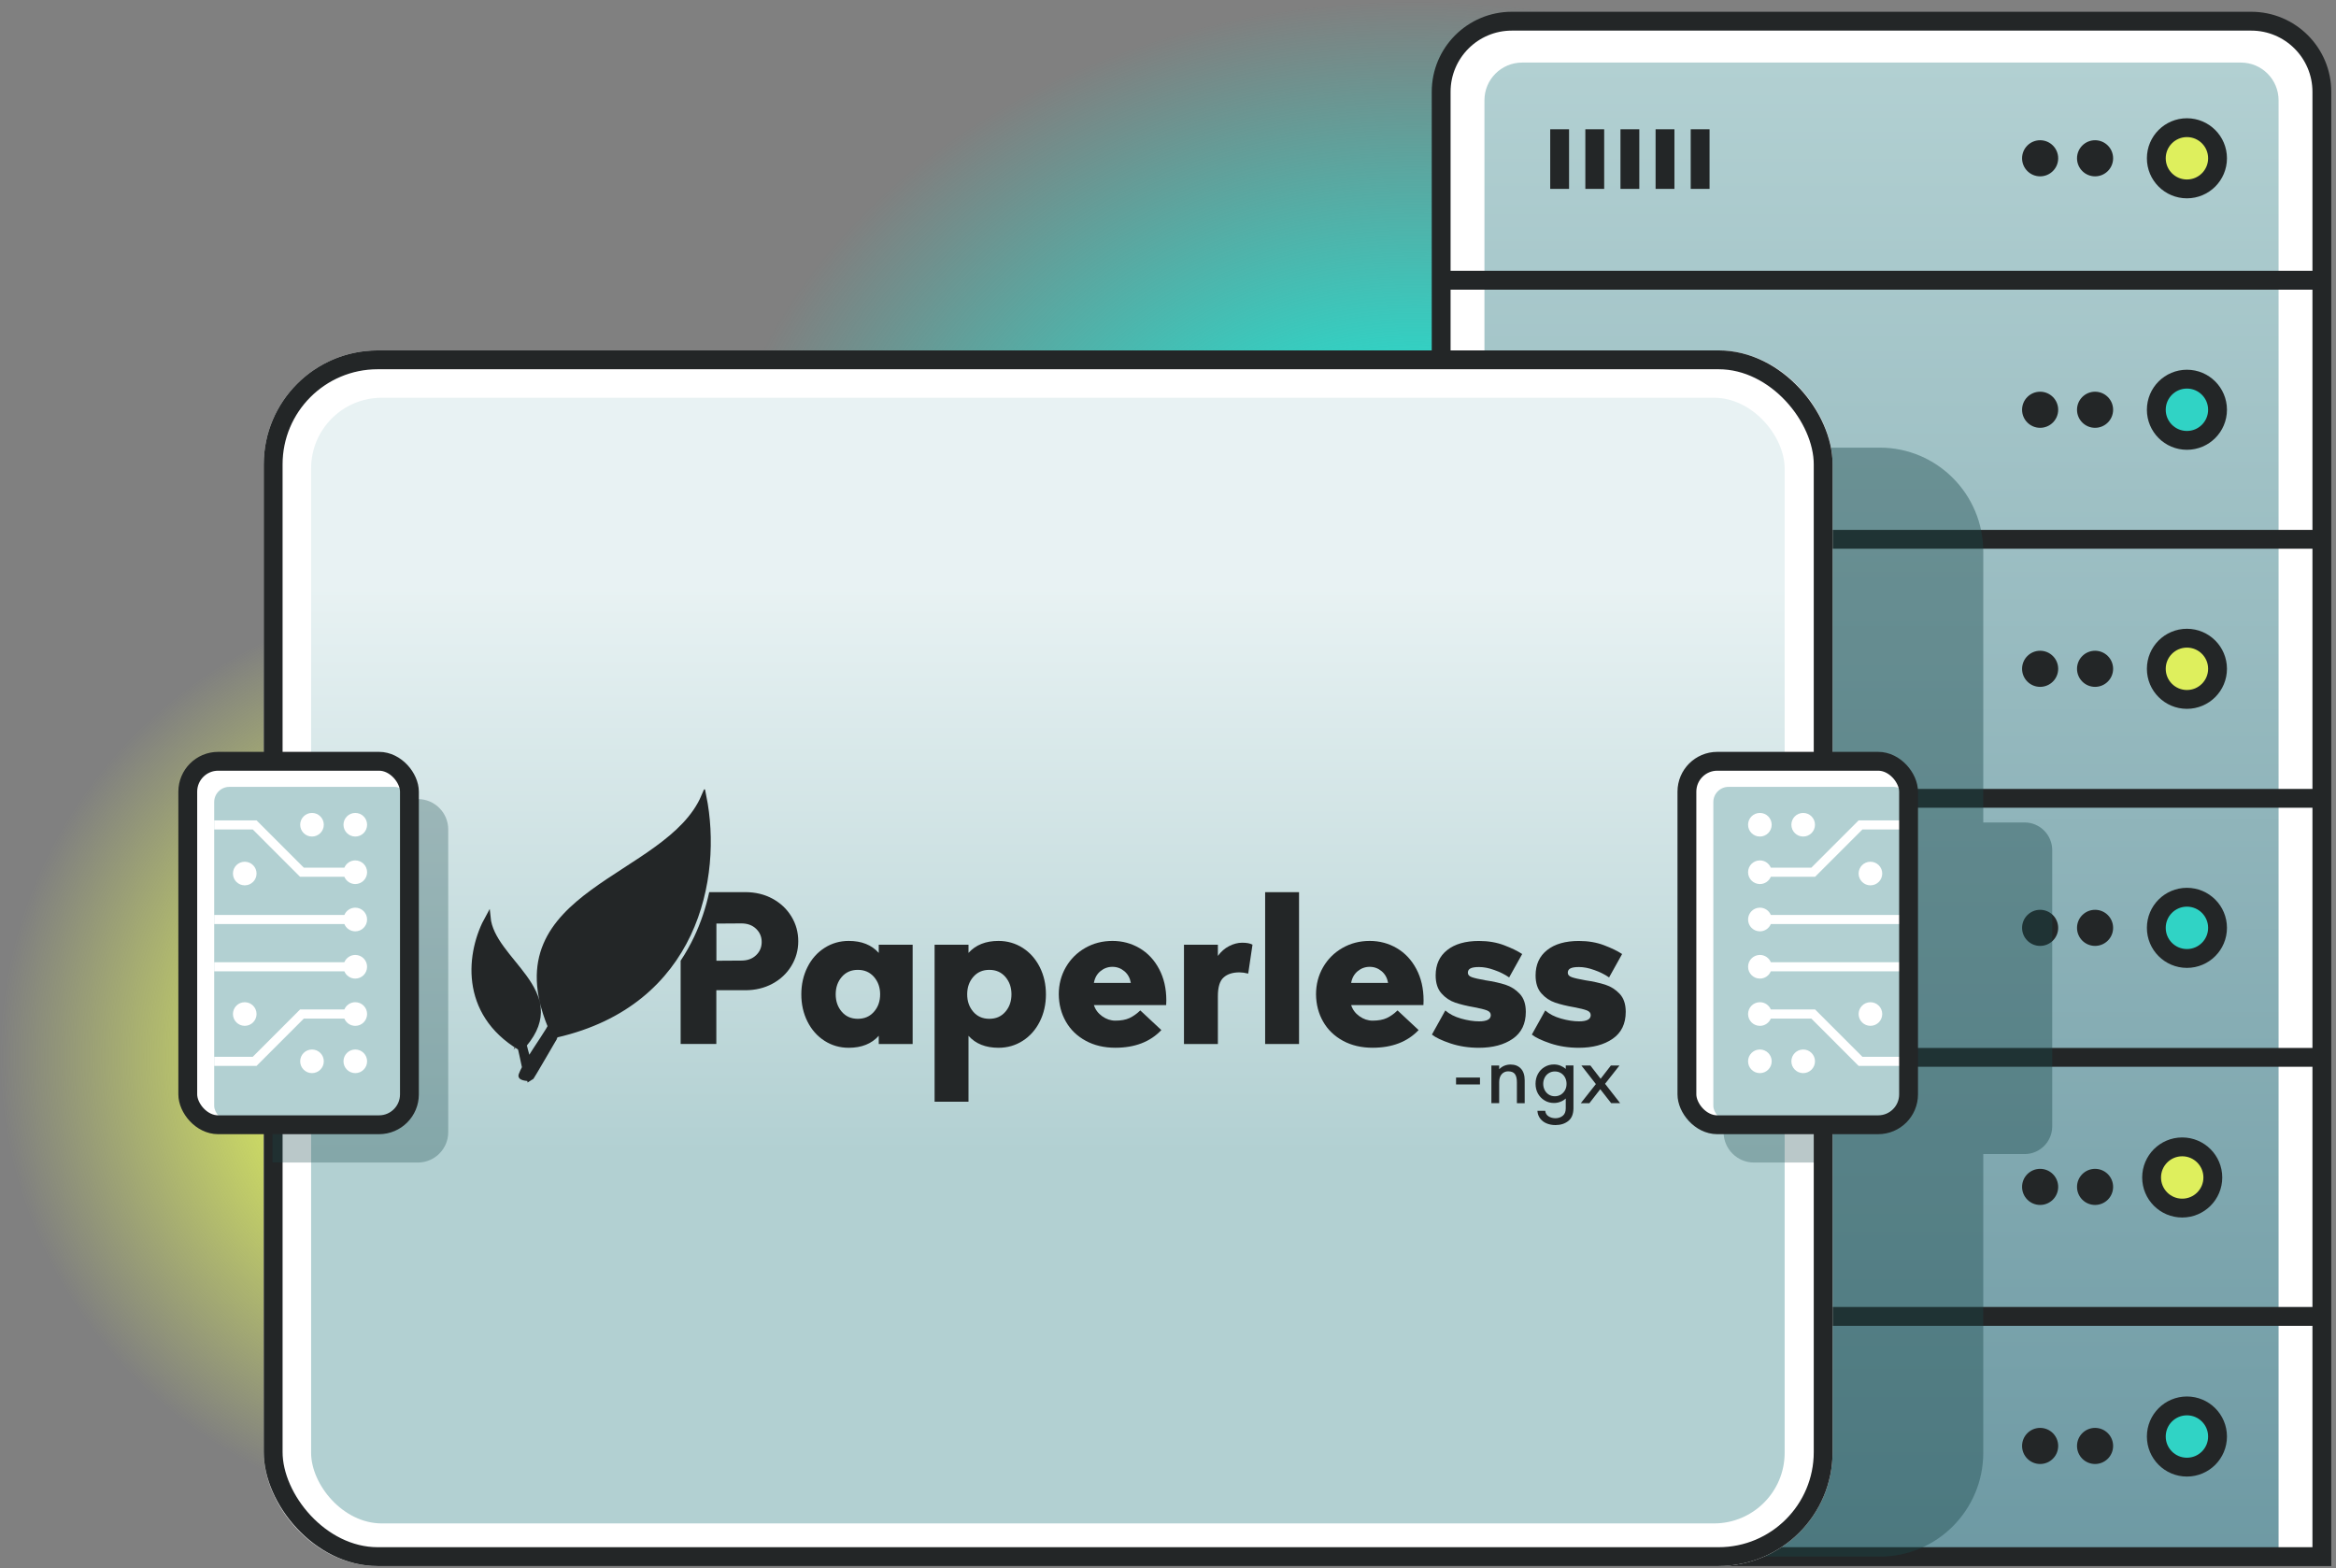
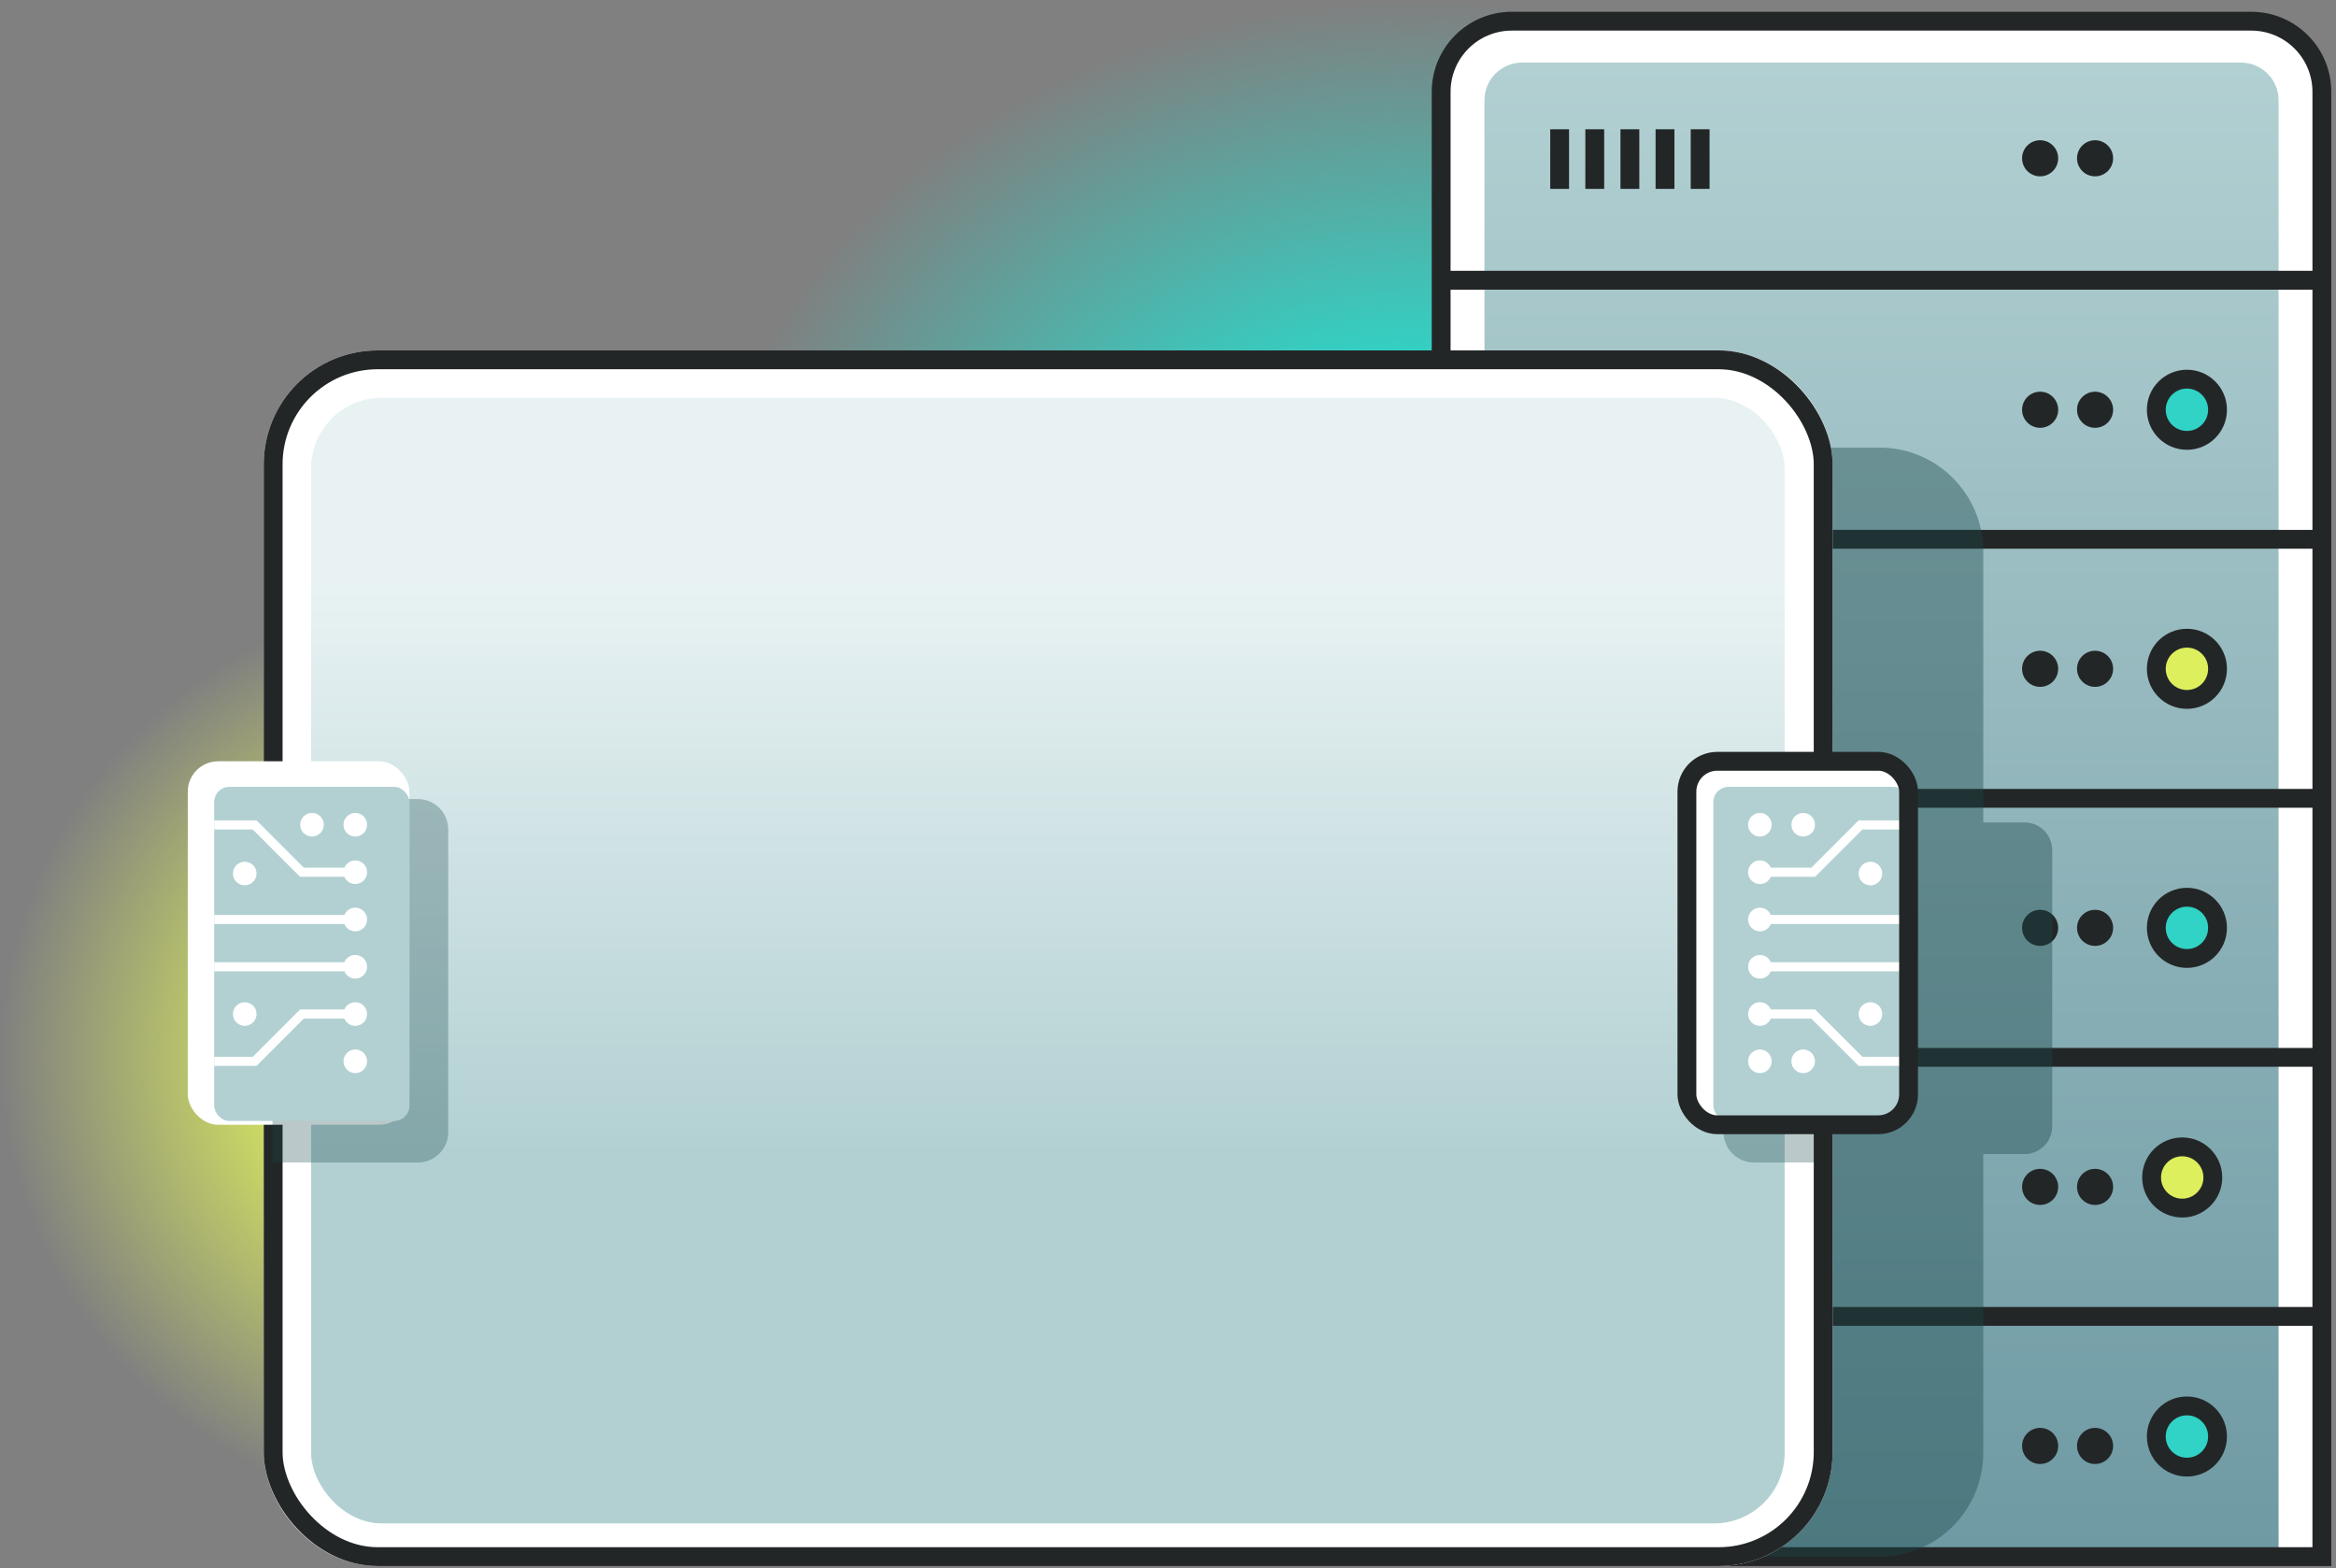
<svg xmlns="http://www.w3.org/2000/svg" width="496" height="333" viewBox="0 0 496 333" fill="none">
  <rect x="0" y="0" width="496" height="333" fill="#808080" stroke="none" />
  <g clip-path="url(#clip0_5208_19858)">
    <ellipse cx="103" cy="224.23" rx="103" ry="98.942" fill="url(#paint0_radial_5208_19858)" />
    <ellipse cx="300.312" cy="119.25" rx="149.364" ry="118.75" fill="url(#paint1_radial_5208_19858)" />
    <g clip-path="url(#clip1_5208_19858)">
      <path d="M306 19.5C306 11.216 312.716 4.5 321 4.5H478C486.284 4.5 493 11.216 493 19.5V330.5H306V19.5Z" fill="white" />
      <path d="M315.191 21.285C315.191 16.866 318.773 13.285 323.191 13.285H475.808C480.226 13.285 483.808 16.866 483.808 21.285V334.5H315.191V21.285Z" fill="url(#paint2_linear_5208_19858)" />
      <path d="M305.915 59.5H494.85" stroke="#232627" stroke-width="4" />
      <path d="M305.915 114.5H494.85" stroke="#232627" stroke-width="4" />
      <path d="M305.915 169.5H494.85" stroke="#232627" stroke-width="4" />
      <path d="M305.915 224.5H494.85" stroke="#232627" stroke-width="4" />
      <path d="M305.915 279.5H494.85" stroke="#232627" stroke-width="4" />
      <circle cx="433.178" cy="87" r="3.833" fill="#232627" />
      <circle cx="464.347" cy="87" r="6.5" fill="#30D3C5" stroke="#232627" stroke-width="4" />
      <circle cx="444.843" cy="87" r="3.833" fill="#232627" />
-       <circle cx="464.347" cy="33.608" r="6.5" fill="#DEEF5D" stroke="#232627" stroke-width="4" />
      <circle cx="444.843" cy="33.608" r="3.833" fill="#232627" />
      <circle cx="433.178" cy="33.608" r="3.833" fill="#232627" />
      <circle cx="464.347" cy="142" r="6.5" fill="#DEEF5D" stroke="#232627" stroke-width="4" />
      <circle cx="444.843" cy="142" r="3.833" fill="#232627" />
      <circle cx="433.178" cy="142" r="3.833" fill="#232627" />
      <circle cx="464.347" cy="197" r="6.5" fill="#30D3C5" stroke="#232627" stroke-width="4" />
      <circle cx="444.843" cy="197" r="3.833" fill="#232627" />
      <circle cx="433.178" cy="197" r="3.833" fill="#232627" />
      <circle cx="463.347" cy="250" r="6.5" fill="#DEEF5D" stroke="#232627" stroke-width="4" />
      <circle cx="444.843" cy="252" r="3.833" fill="#232627" />
      <circle cx="433.178" cy="252" r="3.833" fill="#232627" />
      <circle cx="464.347" cy="305" r="6.5" fill="#30D3C5" stroke="#232627" stroke-width="4" />
      <circle cx="444.843" cy="307" r="3.833" fill="#232627" />
      <circle cx="433.178" cy="307" r="3.833" fill="#232627" />
      <path d="M331.156 27.451L331.156 40.108" stroke="#232627" stroke-width="4" />
      <path d="M338.614 27.451L338.614 40.108" stroke="#232627" stroke-width="4" />
      <path d="M346.072 27.451L346.072 40.108" stroke="#232627" stroke-width="4" />
      <path d="M353.53 27.451L353.53 40.108" stroke="#232627" stroke-width="4" />
      <path d="M360.988 27.451L360.988 40.108" stroke="#232627" stroke-width="4" />
    </g>
    <path d="M306 19.5C306 11.216 312.716 4.5 321 4.5H478C486.284 4.5 493 11.216 493 19.5V330.5H306V19.5Z" stroke="#232627" stroke-width="4" />
    <path opacity="0.4" d="M140.76 95.043C128.631 95.043 118.798 104.927 118.798 117.12V308.423C118.798 320.616 128.631 330.5 140.76 330.5H399.145C411.274 330.5 421.107 320.616 421.107 308.423V245.028H429.891C433.125 245.028 435.747 242.393 435.747 239.142V180.513C435.747 177.262 433.125 174.626 429.891 174.626H421.107V117.12C421.107 104.927 411.274 95.043 399.145 95.043H140.76Z" fill="#19464A" />
    <rect x="61" y="79.398" width="323.113" height="248.102" rx="19.197" fill="white" />
    <rect x="61" y="79.398" width="323.113" height="248.102" rx="19.197" stroke="white" stroke-width="10" />
    <rect x="66.057" y="84.449" width="312.875" height="239" rx="15" fill="url(#paint3_linear_5208_19858)" />
    <g clip-path="url(#clip2_5208_19858)">
      <g clip-path="url(#clip3_5208_19858)">
        <path d="M186.583 221.661V219.92C185.064 221.61 182.946 222.463 180.22 222.463C178.329 222.463 176.607 221.973 175.071 220.985C173.527 219.996 172.328 218.636 171.451 216.903C170.581 215.171 170.143 213.245 170.143 211.124C170.143 209.003 170.581 207.068 171.451 205.335C172.32 203.603 173.527 202.243 175.071 201.254C176.616 200.265 178.329 199.775 180.22 199.775C182.946 199.775 185.072 200.62 186.583 202.319V200.578H193.782V221.669L186.583 221.661ZM186.878 211.115C186.878 209.645 186.44 208.42 185.57 207.414C184.701 206.417 183.553 205.918 182.144 205.918C180.726 205.918 179.595 206.417 178.734 207.414C177.873 208.411 177.443 209.645 177.443 211.115C177.443 212.585 177.873 213.811 178.734 214.816C179.595 215.813 180.726 216.312 182.144 216.312C183.562 216.312 184.701 215.813 185.57 214.816C186.448 213.819 186.878 212.585 186.878 211.115Z" fill="#232627" />
        <path d="M217.152 201.254C218.697 202.243 219.895 203.603 220.773 205.335C221.642 207.068 222.081 208.994 222.081 211.124C222.081 213.245 221.642 215.18 220.773 216.903C219.903 218.636 218.697 219.996 217.152 220.985C215.608 221.973 213.894 222.463 212.004 222.463C209.278 222.463 207.151 221.618 205.64 219.92V233.913H198.441V200.578H205.64V202.319C207.16 200.629 209.278 199.775 212.004 199.775C213.894 199.775 215.608 200.274 217.152 201.254ZM214.764 211.115C214.764 209.645 214.333 208.42 213.472 207.414C212.612 206.417 211.481 205.918 210.063 205.918C208.645 205.918 207.514 206.417 206.653 207.414C205.792 208.411 205.362 209.645 205.362 211.115C205.362 212.585 205.792 213.811 206.653 214.816C207.514 215.813 208.645 216.312 210.063 216.312C211.481 216.312 212.612 215.813 213.472 214.816C214.333 213.819 214.764 212.585 214.764 211.115Z" fill="#232627" />
        <path d="M242.116 214.529L246.589 218.703C244.218 221.204 240.96 222.455 236.816 222.455C234.445 222.455 232.343 221.965 230.529 220.976C228.714 219.988 227.305 218.636 226.326 216.92C225.338 215.205 224.832 213.27 224.807 211.115C224.807 209.019 225.305 207.101 226.3 205.369C227.296 203.637 228.672 202.268 230.411 201.271C232.149 200.274 234.082 199.775 236.209 199.775C238.302 199.775 240.226 200.291 241.965 201.313C243.703 202.336 245.087 203.806 246.108 205.732C247.13 207.651 247.644 209.881 247.644 212.408L247.611 213.397H232.267C232.571 214.36 233.153 215.146 234.031 215.771C234.9 216.388 235.829 216.701 236.816 216.701C238.032 216.701 239.036 216.515 239.829 216.151C240.614 215.78 241.382 215.239 242.116 214.529ZM232.267 208.69H240.108C239.931 207.651 239.475 206.822 238.741 206.206C238.006 205.589 237.162 205.276 236.2 205.276C235.238 205.276 234.386 205.589 233.643 206.206C232.9 206.822 232.445 207.651 232.267 208.69Z" fill="#232627" />
        <path d="M258.591 202.961C259.249 202.048 260.042 201.355 260.979 200.874C261.916 200.392 262.836 200.155 263.747 200.155C264.709 200.155 265.435 200.29 265.942 200.569L265.03 206.713C264.321 206.535 263.705 206.451 263.173 206.451C261.73 206.451 260.608 206.814 259.806 207.532C258.996 208.25 258.591 209.577 258.591 211.495V221.661H251.392V200.578H258.591V202.961Z" fill="#232627" />
        <path d="M275.824 189.424V221.661H268.625V189.424H275.824Z" fill="#232627" />
        <path d="M296.738 214.529L301.212 218.703C298.84 221.205 295.582 222.455 291.438 222.455C289.067 222.455 286.965 221.965 285.151 220.977C283.336 219.988 281.927 218.636 280.948 216.921C279.96 215.205 279.454 213.27 279.429 211.115C279.429 209.02 279.927 207.102 280.923 205.369C281.918 203.637 283.294 202.268 285.033 201.271C286.771 200.274 288.704 199.775 290.831 199.775C292.924 199.775 294.848 200.291 296.587 201.313C298.325 202.336 299.709 203.806 300.73 205.733C301.752 207.651 302.266 209.882 302.266 212.408L302.233 213.397H286.889C287.193 214.36 287.776 215.146 288.653 215.771C289.523 216.388 290.451 216.701 291.438 216.701C292.654 216.701 293.658 216.515 294.451 216.152C295.245 215.78 296.004 215.239 296.738 214.529ZM286.889 208.69H294.73C294.553 207.651 294.097 206.823 293.363 206.206C292.628 205.589 291.784 205.276 290.822 205.276C289.86 205.276 289.008 205.589 288.265 206.206C287.531 206.823 287.067 207.651 286.889 208.69Z" fill="#232627" />
        <path d="M314.048 205.319C313.212 205.319 312.604 205.412 312.233 205.606C311.853 205.792 311.668 206.105 311.668 206.536C311.668 206.967 311.954 207.279 312.537 207.482C313.119 207.685 314.056 207.896 315.339 208.124C317.027 208.378 318.461 208.691 319.635 209.071C320.808 209.451 321.829 210.093 322.681 211.006C323.542 211.918 323.973 213.194 323.973 214.834C323.973 217.36 323.053 219.262 321.204 220.546C319.365 221.822 316.959 222.464 314.005 222.464C311.836 222.464 309.828 222.151 307.979 221.535C306.14 220.918 304.823 220.292 304.038 219.659L306.882 214.538C307.743 215.298 308.857 215.873 310.233 216.262C311.608 216.65 312.874 216.853 314.039 216.853C315.702 216.853 316.537 216.414 316.537 215.527C316.537 215.07 316.259 214.732 315.702 214.521C315.145 214.31 314.25 214.082 313.009 213.853C311.414 213.575 310.064 213.245 308.958 212.865C307.844 212.485 306.882 211.834 306.064 210.913C305.245 209.992 304.831 208.716 304.831 207.102C304.831 204.804 305.65 203.004 307.279 201.719C308.908 200.426 311.161 199.784 314.039 199.784C316.006 199.784 317.786 200.088 319.381 200.697C320.977 201.305 322.251 201.922 323.205 202.556L320.436 207.524C319.525 206.891 318.478 206.367 317.288 205.953C316.124 205.522 315.035 205.319 314.048 205.319Z" fill="#232627" />
        <path d="M335.265 205.319C334.43 205.319 333.822 205.412 333.451 205.606C333.071 205.792 332.885 206.105 332.885 206.536C332.885 206.967 333.172 207.279 333.755 207.482C334.337 207.685 335.274 207.896 336.557 208.124C338.245 208.378 339.679 208.691 340.852 209.071C342.025 209.451 343.047 210.093 343.899 211.006C344.76 211.918 345.19 213.194 345.19 214.834C345.19 217.36 344.27 219.262 342.422 220.546C340.582 221.822 338.177 222.464 335.223 222.464C333.054 222.464 331.045 222.151 329.197 221.535C327.357 220.918 326.041 220.292 325.256 219.659L328.1 214.538C328.961 215.298 330.075 215.873 331.451 216.262C332.826 216.65 334.092 216.853 335.257 216.853C336.928 216.853 337.755 216.414 337.755 215.527C337.755 215.07 337.477 214.732 336.919 214.521C336.362 214.31 335.468 214.082 334.227 213.853C332.632 213.575 331.282 213.245 330.176 212.865C329.062 212.485 328.1 211.834 327.281 210.913C326.463 209.992 326.049 208.716 326.049 207.102C326.049 204.804 326.868 203.004 328.497 201.719C330.126 200.426 332.379 199.784 335.257 199.784C337.223 199.784 339.004 200.088 340.599 200.697C342.194 201.305 343.469 201.922 344.422 202.556L341.654 207.524C340.743 206.891 339.696 206.367 338.506 205.953C337.333 205.522 336.244 205.319 335.265 205.319Z" fill="#232627" />
        <path d="M309.161 228.784H314.242V230.246H309.161V228.784Z" fill="#232627" />
        <path d="M319.39 226.282C319.804 226.113 320.251 226.021 320.74 226.021C321.66 226.021 322.386 226.308 322.926 226.882C323.466 227.457 323.737 228.294 323.737 229.384V234.225H322.082V229.781C322.082 228.995 321.939 228.412 321.652 228.032C321.365 227.651 320.884 227.465 320.217 227.465C319.669 227.465 319.221 227.668 318.858 228.065C318.495 228.471 318.318 229.037 318.318 229.772V234.217H316.664V226.223H318.318V227.026C318.631 226.705 318.985 226.451 319.39 226.282Z" fill="#232627" />
        <path d="M332.986 238.011C332.26 238.586 331.349 238.873 330.26 238.873C329.593 238.873 328.977 238.755 328.412 238.527C327.846 238.299 327.39 237.952 327.036 237.496C326.681 237.04 326.479 236.49 326.437 235.84H328.091C328.15 236.355 328.386 236.752 328.8 237.014C329.213 237.285 329.703 237.42 330.268 237.42C330.859 237.42 331.374 237.251 331.804 236.913C332.235 236.575 332.454 236.043 332.454 235.316V233.229C332.15 233.516 331.779 233.753 331.332 233.922C330.893 234.099 330.429 234.184 329.956 234.184C329.222 234.184 328.555 234.006 327.956 233.643C327.357 233.279 326.892 232.798 326.546 232.181C326.209 231.564 326.04 230.871 326.04 230.102C326.04 229.333 326.209 228.64 326.546 228.015C326.884 227.39 327.357 226.9 327.956 226.545C328.555 226.181 329.222 226.004 329.956 226.004C330.437 226.004 330.893 226.088 331.332 226.266C331.771 226.443 332.142 226.671 332.454 226.959V226.215H334.091V235.324C334.075 236.55 333.712 237.437 332.986 238.011ZM332.302 231.463C332.522 231.065 332.623 230.618 332.623 230.119C332.623 229.621 332.513 229.173 332.302 228.767C332.083 228.361 331.787 228.049 331.416 227.829C331.036 227.601 330.614 227.491 330.142 227.491C329.652 227.491 329.222 227.609 328.842 227.854C328.462 228.091 328.175 228.412 327.973 228.818C327.77 229.223 327.669 229.654 327.669 230.128C327.669 230.584 327.77 231.015 327.973 231.42C328.175 231.826 328.462 232.147 328.842 232.392C329.222 232.637 329.652 232.755 330.142 232.755C330.614 232.755 331.036 232.637 331.416 232.409C331.787 232.172 332.083 231.86 332.302 231.463Z" fill="#232627" />
        <path d="M337.475 234.225H335.652L338.851 230.169L335.779 226.231H337.686L339.855 229.045L342.033 226.231H343.856L340.801 230.11L343.999 234.217H342.092L339.779 231.259L337.475 234.225Z" fill="#232627" />
        <path d="M168.032 194.578C167.062 192.981 165.72 191.73 164.015 190.801C162.31 189.88 160.386 189.415 158.234 189.415H150.588C149.862 192.761 148.79 195.938 147.381 198.913C146.537 200.687 145.583 202.377 144.52 203.974V221.652H152.098V210.244H158.234C160.378 210.244 162.31 209.78 164.015 208.859C165.72 207.938 167.062 206.678 168.032 205.081C169.003 203.484 169.493 201.744 169.493 199.851C169.493 197.933 169.011 196.175 168.032 194.578ZM160.538 202.808C159.745 203.569 158.698 203.949 157.415 203.949L152.115 203.983V196.091L157.415 196.057C158.707 196.057 159.745 196.437 160.538 197.198C161.331 197.958 161.728 198.888 161.728 200.003C161.728 201.118 161.331 202.056 160.538 202.808Z" fill="#232627" />
        <path d="M111.395 226.646C111.099 225.252 110.517 222.455 110.441 222.455C98.026 215.019 99.495 202.149 103.605 194.789C104.483 204.059 120.873 210.456 111.319 221.787C111.243 221.931 111.758 223.697 112.197 225.319C114.104 222.083 116.973 218.188 116.822 217.816C105.065 189.128 141.803 186.922 149.441 169.118C152.893 186.331 147.677 212.965 118.147 219.734C118.003 219.81 112.787 229.004 112.56 229.08C112.56 228.936 110.357 229.004 110.652 228.268C110.813 227.821 111.099 227.238 111.395 226.646ZM111.032 219.734C114.779 215.391 110.374 207.963 107.724 205.538C112.205 213.253 111.91 217.74 111.032 219.734Z" fill="#232627" stroke="#232627" stroke-width="1.101" stroke-miterlimit="10" />
      </g>
    </g>
    <path opacity="0.3" d="M386.481 169.656L372.421 169.656C368.858 169.656 365.969 172.544 365.969 176.108V240.376C365.969 243.939 368.858 246.828 372.421 246.828L386.481 246.828V169.656Z" fill="#19464A" />
    <rect x="58" y="76.398" width="329.113" height="254.102" rx="22.197" stroke="#232627" stroke-width="4" />
    <rect x="358.18" y="161.635" width="47.065" height="77.173" rx="6.453" fill="white" />
    <rect x="363.791" y="167.067" width="41.455" height="70.934" rx="3.226" fill="#B2D0D2" />
    <path d="M403.632 176.116H395.438L385.399 186.157H375.995C375.617 187.062 374.723 187.701 373.677 187.701C372.289 187.701 371.166 186.575 371.166 185.19C371.166 183.802 372.289 182.679 373.677 182.679C374.723 182.679 375.617 183.319 375.995 184.224H384.599L394.639 174.182H403.632V176.116Z" fill="white" />
    <path d="M376.18 175.107C376.18 173.722 375.058 172.6 373.673 172.6C372.289 172.6 371.166 173.722 371.166 175.107C371.166 176.492 372.289 177.614 373.673 177.614C375.058 177.614 376.18 176.492 376.18 175.107Z" fill="white" />
    <path d="M382.867 172.6C384.252 172.6 385.375 173.722 385.375 175.107C385.375 176.492 384.252 177.614 382.867 177.614C381.483 177.614 380.36 176.492 380.36 175.107C380.36 173.722 381.483 172.6 382.867 172.6Z" fill="white" />
    <path d="M399.653 185.469C399.653 186.854 398.531 187.976 397.146 187.976C395.761 187.976 394.639 186.854 394.639 185.469C394.639 184.084 395.761 182.962 397.146 182.962C398.531 182.962 399.653 184.084 399.653 185.469Z" fill="white" />
    <path d="M375.995 194.26H403.632V196.193H375.995C375.617 197.102 374.723 197.738 373.677 197.738C372.292 197.738 371.17 196.615 371.17 195.227C371.17 193.842 372.292 192.715 373.677 192.715C374.723 192.715 375.617 193.355 375.995 194.26Z" fill="white" />
    <path d="M403.632 224.371L395.438 224.371L385.399 214.33H375.995C375.617 213.425 374.723 212.786 373.677 212.786C372.289 212.786 371.166 213.912 371.166 215.297C371.166 216.685 372.289 217.808 373.677 217.808C374.723 217.808 375.617 217.168 375.995 216.263H384.599L394.639 226.305H403.632V224.371Z" fill="white" />
    <path d="M373.673 227.843C375.058 227.843 376.181 226.72 376.181 225.336C376.181 223.951 375.058 222.828 373.673 222.828C372.289 222.828 371.166 223.951 371.166 225.336C371.166 226.72 372.289 227.843 373.673 227.843Z" fill="white" />
    <path d="M382.868 227.843C384.252 227.843 385.375 226.72 385.375 225.336C385.375 223.951 384.252 222.828 382.868 222.828C381.483 222.828 380.36 223.951 380.36 225.336C380.36 226.72 381.483 227.843 382.868 227.843Z" fill="white" />
    <path d="M399.653 215.297C399.653 216.681 398.531 217.804 397.146 217.804C395.762 217.804 394.639 216.681 394.639 215.297C394.639 213.912 395.762 212.79 397.146 212.79C398.531 212.79 399.653 213.912 399.653 215.297Z" fill="white" />
    <path d="M375.995 204.295H403.632V206.228H375.995C375.617 207.137 374.724 207.773 373.677 207.773C372.293 207.773 371.17 206.65 371.17 205.262C371.17 203.877 372.293 202.751 373.677 202.751C374.724 202.751 375.617 203.39 375.995 204.295Z" fill="white" />
    <rect x="358.18" y="161.635" width="47.065" height="77.173" rx="6.453" stroke="#232627" stroke-width="4" />
    <rect x="39.869" y="161.635" width="47.065" height="77.173" rx="6.453" fill="white" />
    <path opacity="0.3" d="M57.864 169.656L88.719 169.656C92.283 169.656 95.172 172.544 95.172 176.108V240.376C95.172 243.939 92.283 246.828 88.719 246.828L57.864 246.828V169.656Z" fill="#19464A" />
    <rect x="45.48" y="167.067" width="41.455" height="70.934" rx="3.226" fill="#B2D0D2" />
    <path d="M45.48 176.116H53.674L63.714 186.157H73.117C73.495 187.062 74.389 187.701 75.436 187.701C76.823 187.701 77.946 186.575 77.946 185.19C77.946 183.802 76.823 182.679 75.436 182.679C74.389 182.679 73.495 183.319 73.117 184.224H64.513L54.474 174.182H45.48V176.116Z" fill="white" />
    <path d="M72.932 175.107C72.932 173.722 74.054 172.6 75.439 172.6C76.824 172.6 77.946 173.722 77.946 175.107C77.946 176.492 76.824 177.614 75.439 177.614C74.054 177.614 72.932 176.492 72.932 175.107Z" fill="white" />
    <path d="M66.245 172.6C64.86 172.6 63.738 173.722 63.738 175.107C63.738 176.492 64.86 177.614 66.245 177.614C67.63 177.614 68.752 176.492 68.752 175.107C68.752 173.722 67.63 172.6 66.245 172.6Z" fill="white" />
    <path d="M49.459 185.469C49.459 186.854 50.582 187.976 51.966 187.976C53.351 187.976 54.474 186.854 54.474 185.469C54.474 184.084 53.351 182.962 51.966 182.962C50.582 182.962 49.459 184.084 49.459 185.469Z" fill="white" />
    <path d="M73.117 194.26H45.48V196.193H73.117C73.495 197.102 74.389 197.738 75.436 197.738C76.82 197.738 77.943 196.615 77.943 195.227C77.943 193.842 76.82 192.715 75.436 192.715C74.389 192.715 73.495 193.355 73.117 194.26Z" fill="white" />
    <path d="M45.48 224.371L53.674 224.371L63.714 214.33H73.117C73.495 213.425 74.389 212.786 75.435 212.786C76.823 212.786 77.946 213.912 77.946 215.297C77.946 216.685 76.823 217.808 75.435 217.808C74.389 217.808 73.495 217.168 73.117 216.263H64.513L54.473 226.305H45.48V224.371Z" fill="white" />
    <path d="M75.439 227.843C74.054 227.843 72.932 226.72 72.932 225.336C72.932 223.951 74.054 222.828 75.439 222.828C76.824 222.828 77.946 223.951 77.946 225.336C77.946 226.72 76.824 227.843 75.439 227.843Z" fill="white" />
-     <path d="M66.245 227.843C64.86 227.843 63.737 226.72 63.737 225.336C63.737 223.951 64.86 222.828 66.245 222.828C67.629 222.828 68.752 223.951 68.752 225.336C68.752 226.72 67.629 227.843 66.245 227.843Z" fill="white" />
    <path d="M49.459 215.297C49.459 216.681 50.581 217.804 51.966 217.804C53.351 217.804 54.473 216.681 54.473 215.297C54.473 213.912 53.351 212.79 51.966 212.79C50.581 212.79 49.459 213.912 49.459 215.297Z" fill="white" />
    <path d="M73.117 204.295H45.48V206.228H73.117C73.495 207.137 74.389 207.773 75.435 207.773C76.82 207.773 77.942 206.65 77.942 205.262C77.942 203.877 76.82 202.751 75.435 202.751C74.389 202.751 73.495 203.39 73.117 204.295Z" fill="white" />
-     <rect x="39.869" y="161.635" width="47.065" height="77.173" rx="6.453" stroke="#232627" stroke-width="4" />
  </g>
  <defs>
    <radialGradient id="paint0_radial_5208_19858" cx="0" cy="0" r="1" gradientUnits="userSpaceOnUse" gradientTransform="translate(103 224.23) rotate(90) scale(98.942 103)">
      <stop offset="0.35" stop-color="#DEEF5D" />
      <stop offset="1" stop-color="#DEEF5D" stop-opacity="0" />
    </radialGradient>
    <radialGradient id="paint1_radial_5208_19858" cx="0" cy="0" r="1" gradientUnits="userSpaceOnUse" gradientTransform="translate(300.312 119.25) rotate(90) scale(118.75 149.364)">
      <stop offset="0.35" stop-color="#30D3C5" />
      <stop offset="1" stop-color="#30D3C5" stop-opacity="0" />
    </radialGradient>
    <linearGradient id="paint2_linear_5208_19858" x1="399.5" y1="13.285" x2="399.5" y2="334.5" gradientUnits="userSpaceOnUse">
      <stop stop-color="#B2D0D2" />
      <stop offset="1" stop-color="#6D99A3" />
    </linearGradient>
    <linearGradient id="paint3_linear_5208_19858" x1="222.494" y1="84.449" x2="222.494" y2="244.794" gradientUnits="userSpaceOnUse">
      <stop offset="0.25" stop-color="#E8F2F3" />
      <stop offset="1" stop-color="#B2D0D2" />
    </linearGradient>
    <clipPath id="clip0_5208_19858">
      <rect width="496" height="332" fill="white" transform="translate(0 0.5)" />
    </clipPath>
    <clipPath id="clip1_5208_19858">
      <path d="M306 19.5C306 11.216 312.716 4.5 321 4.5H478C486.284 4.5 493 11.216 493 19.5V330.5H306V19.5Z" fill="white" />
    </clipPath>
    <clipPath id="clip2_5208_19858">
      <rect width="250" height="180" fill="white" transform="translate(97.494 113.949)" />
    </clipPath>
    <clipPath id="clip3_5208_19858">
-       <rect width="250" height="72.687" fill="white" transform="translate(97.494 167.605)" />
-     </clipPath>
+       </clipPath>
  </defs>
</svg>